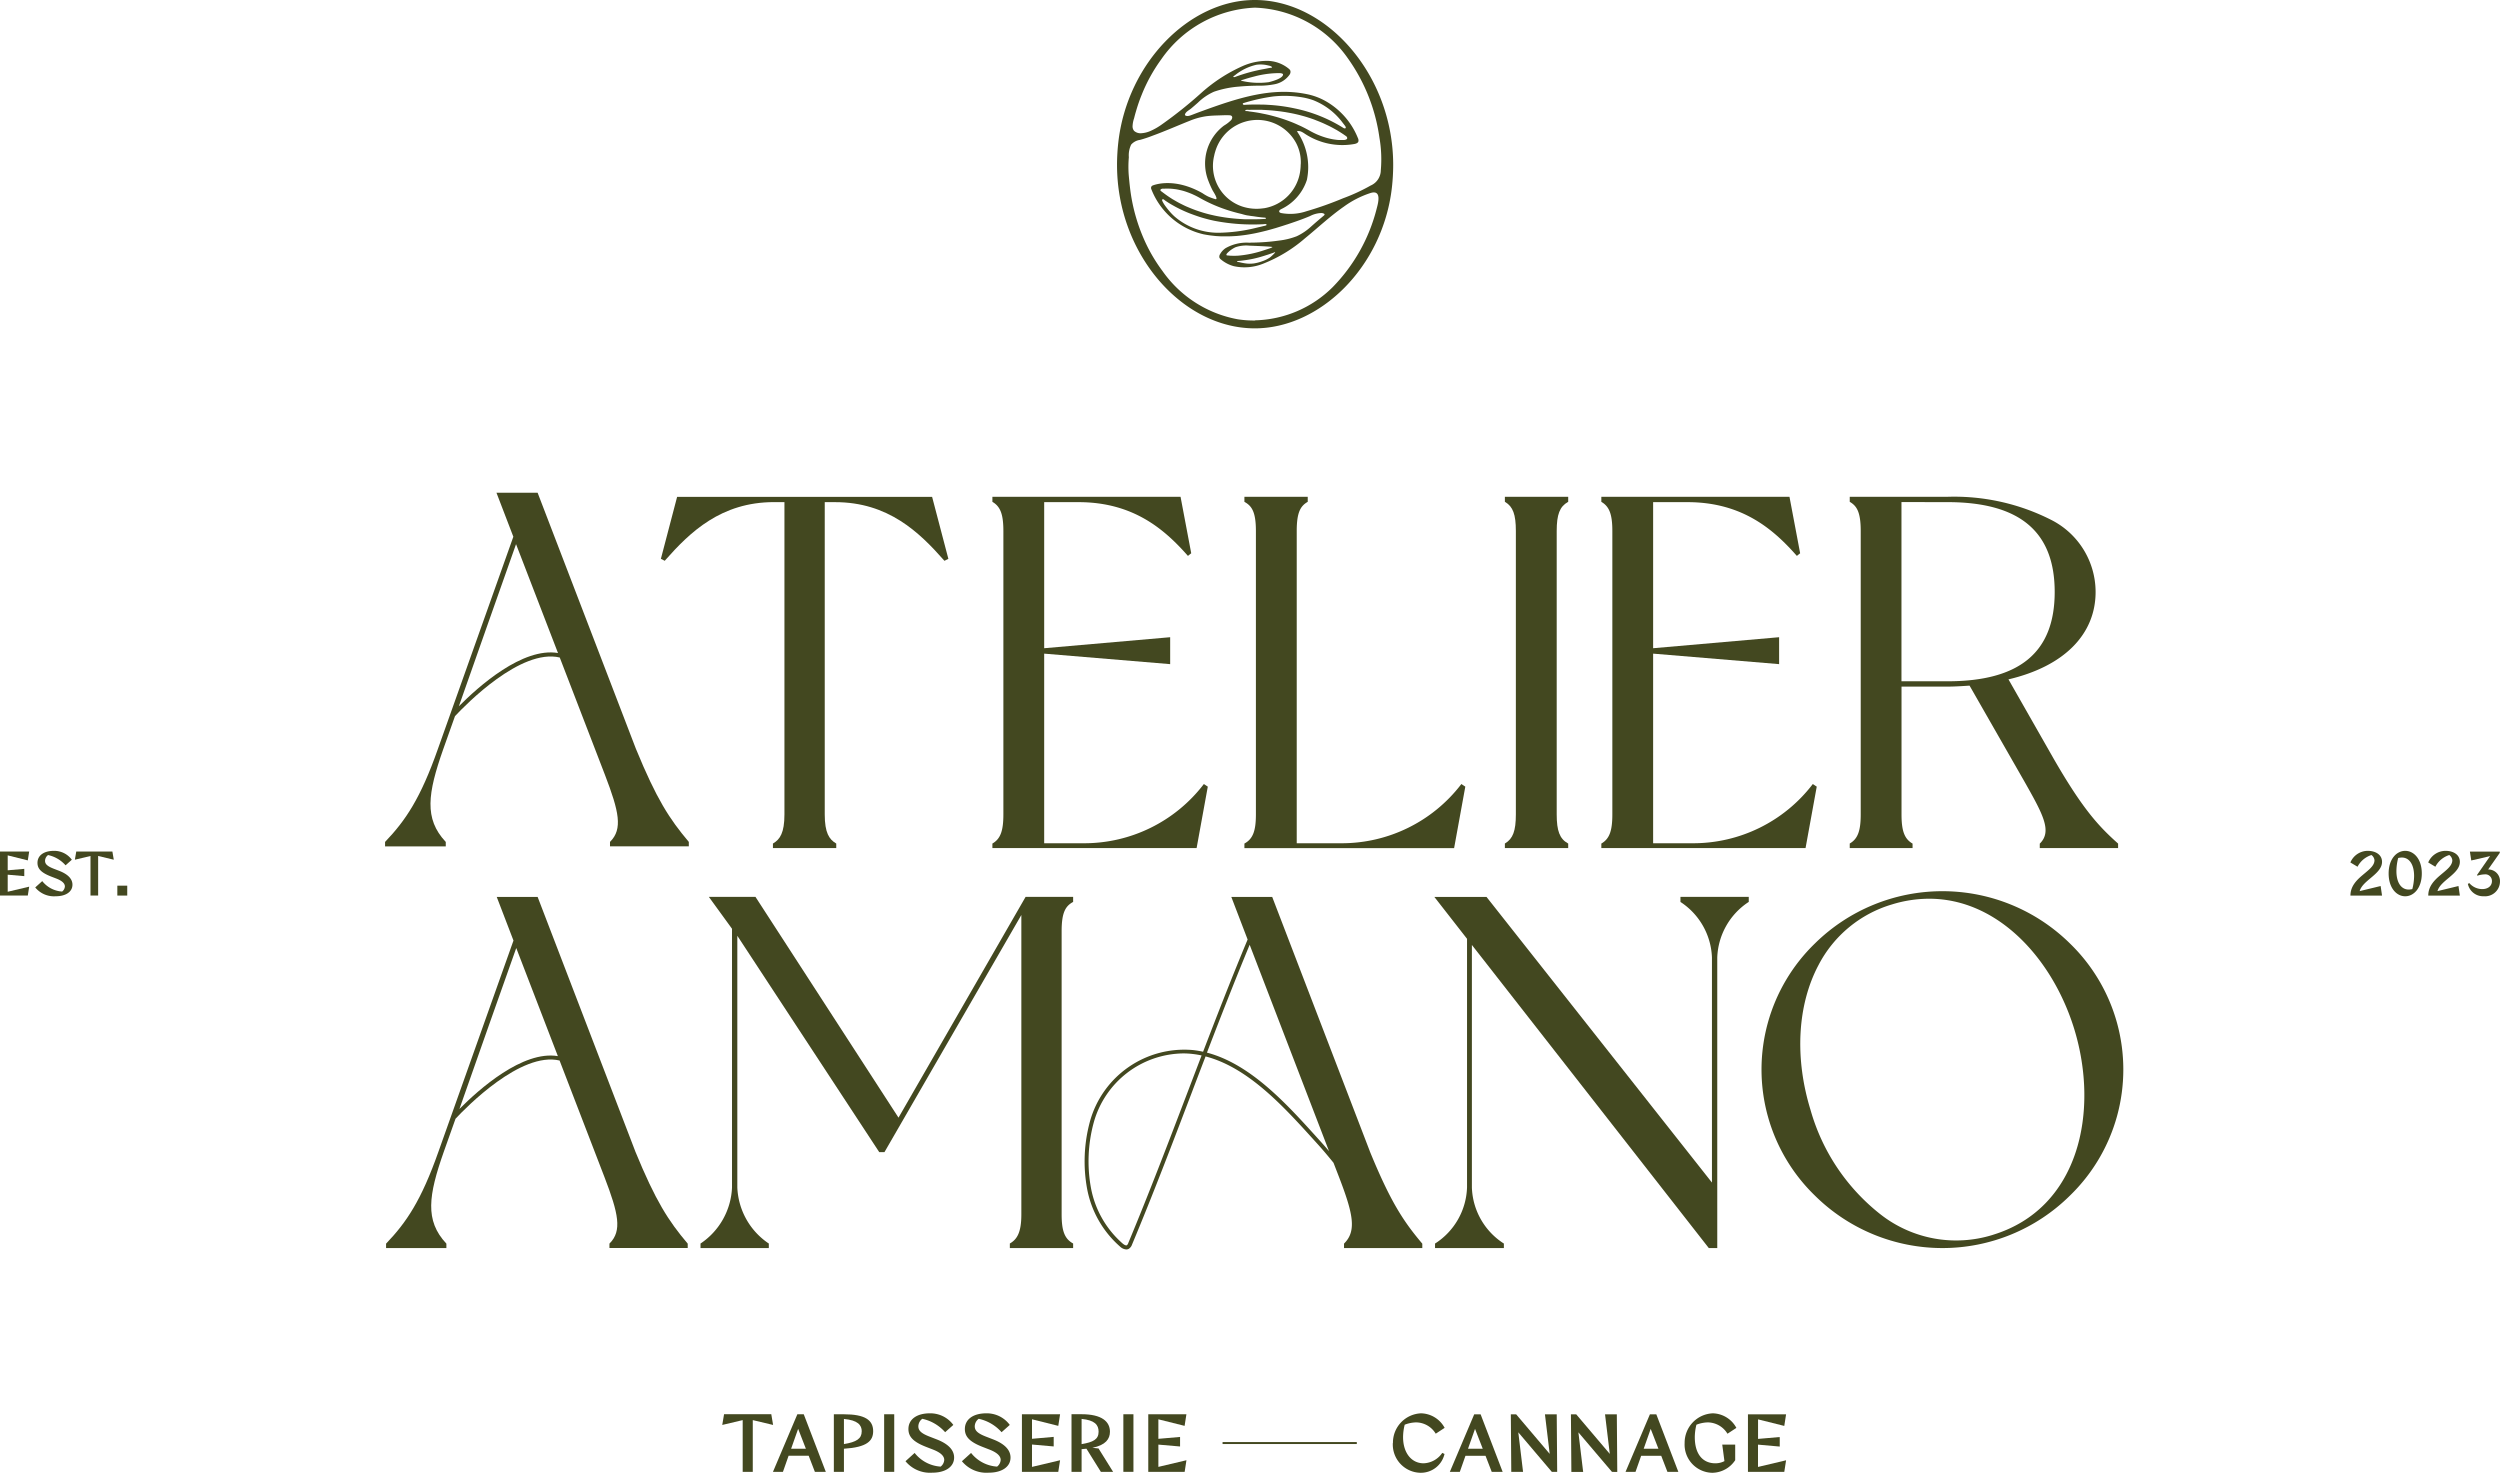
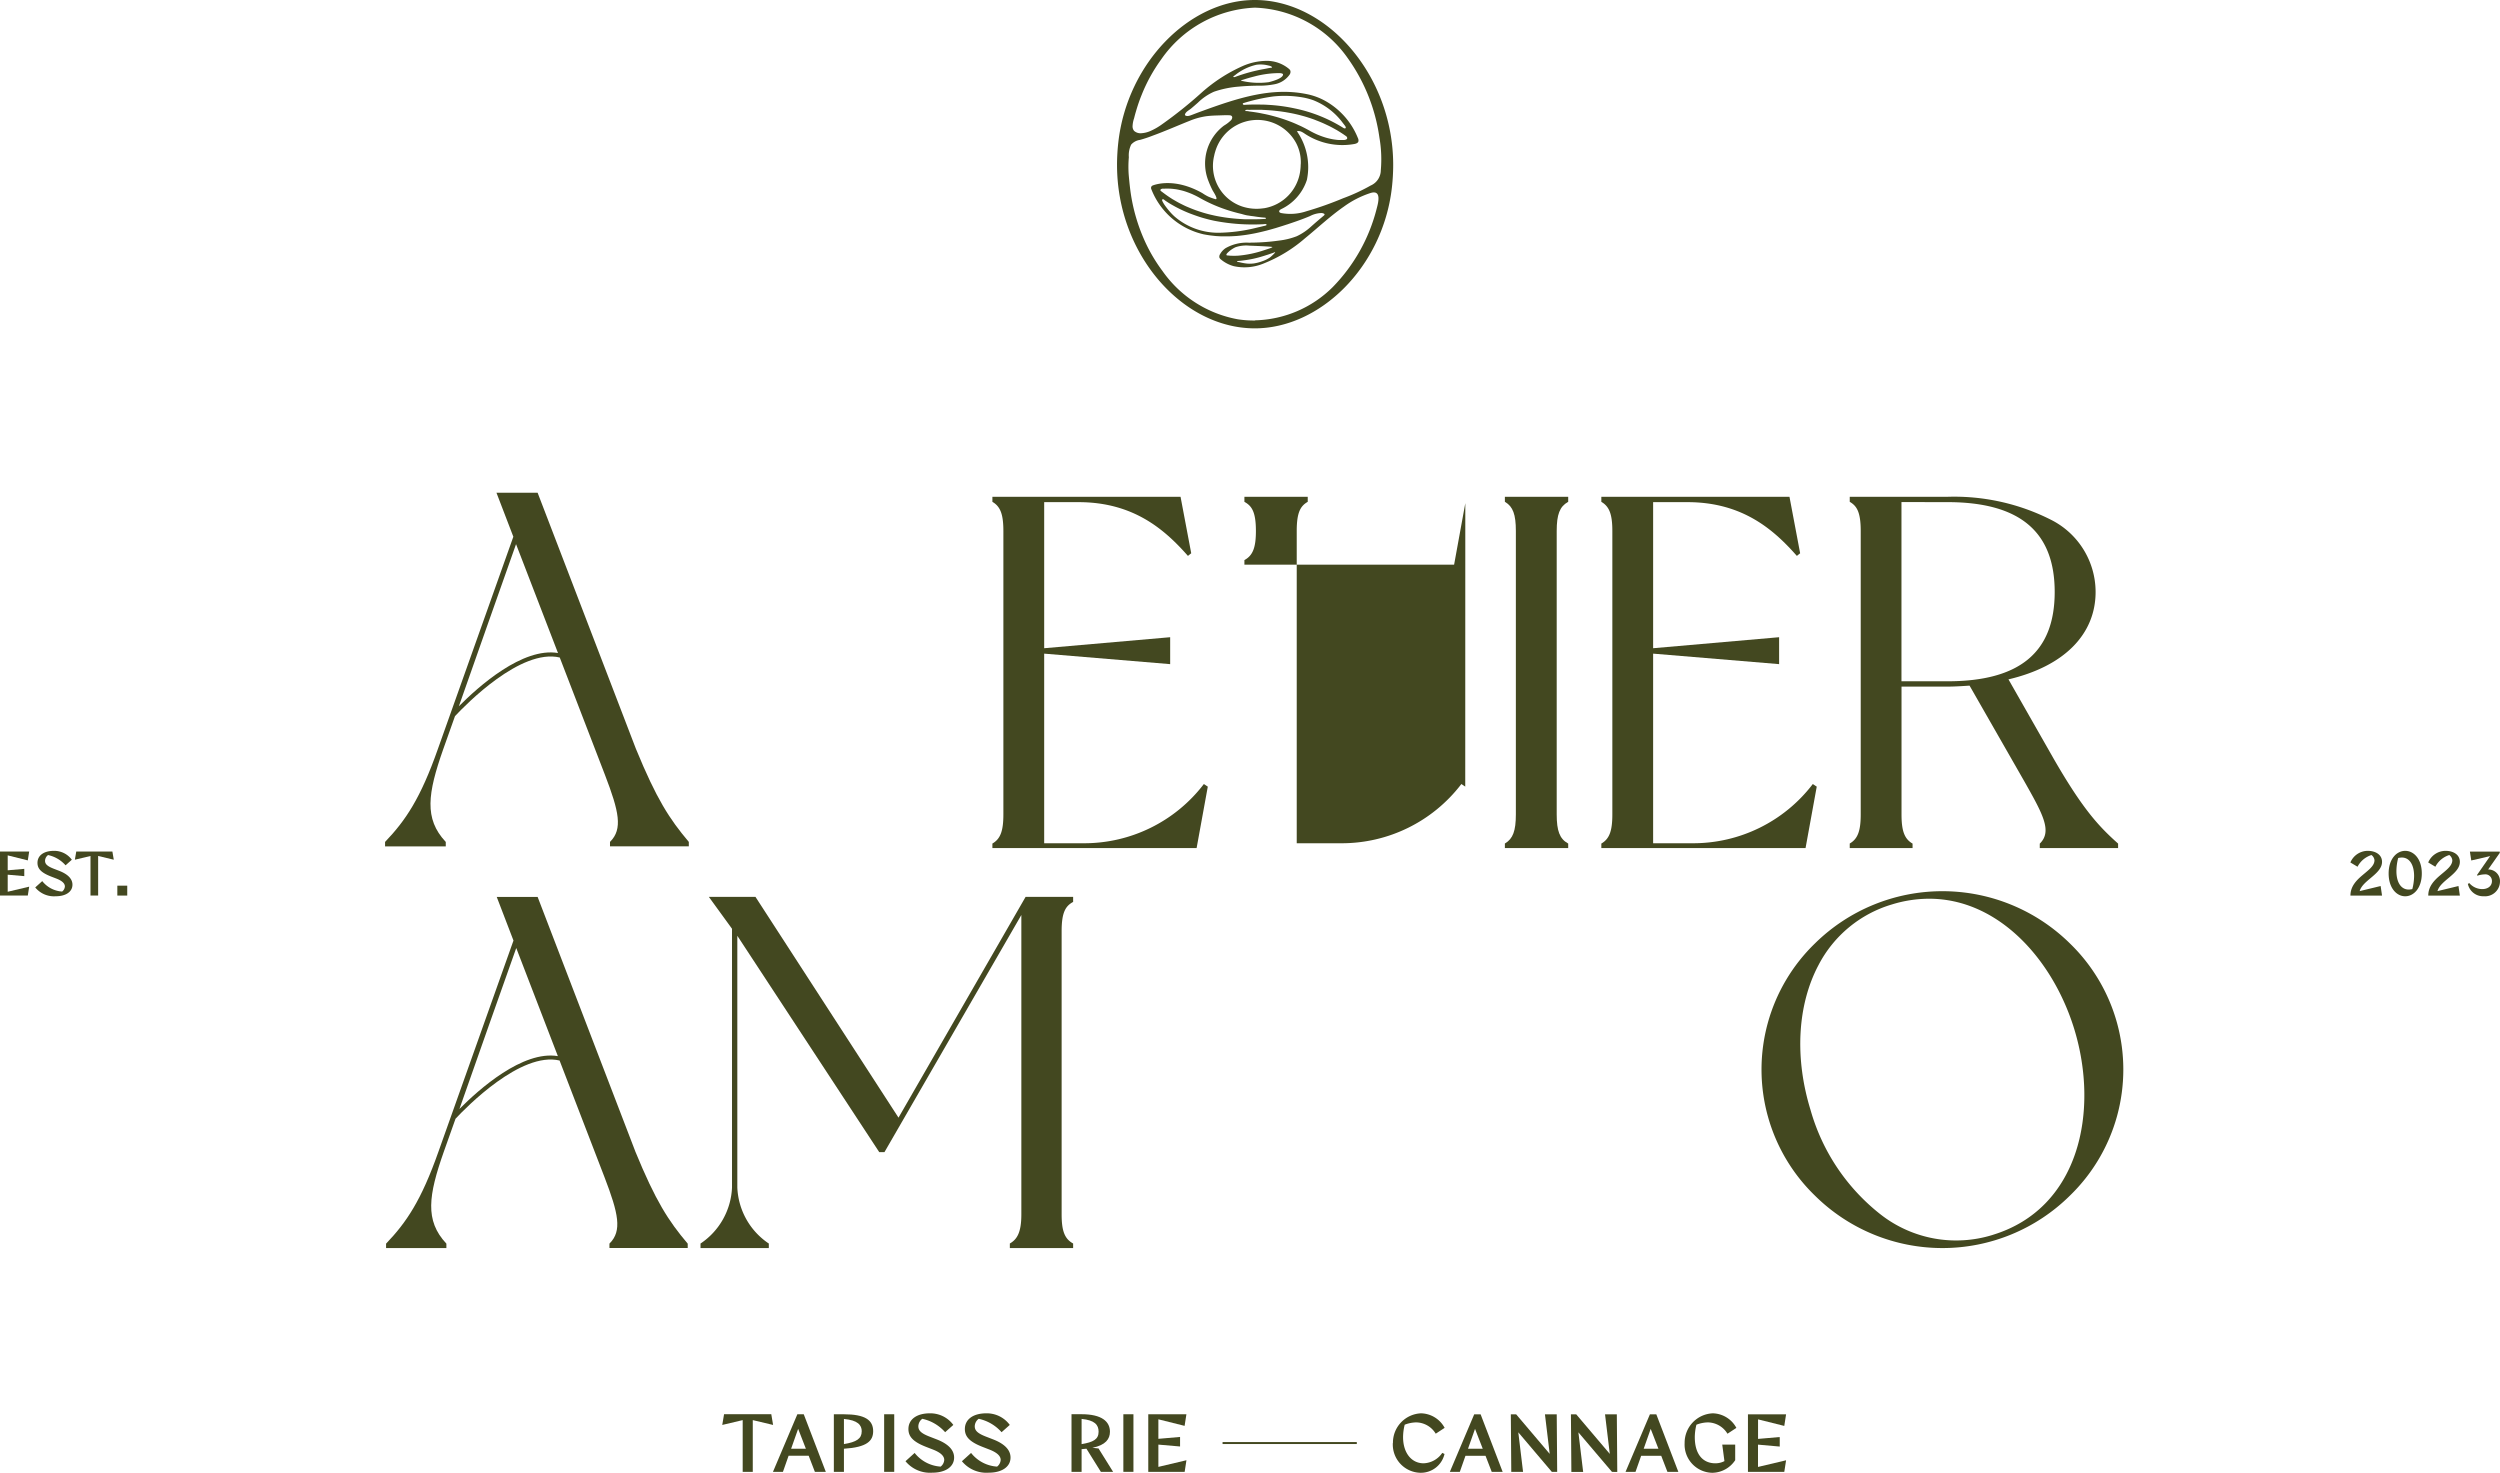
<svg xmlns="http://www.w3.org/2000/svg" width="228.777" height="134.776" viewBox="0 0 228.777 134.776">
  <g id="AA_logo_complet_vertical_vert_RVB_1" transform="translate(-62.85 -39.27)">
    <path id="Tracé_33929" data-name="Tracé 33929" d="M501.857,39.27c-5.965,0-11.658,5.742-12.488,13.008a18.62,18.62,0,0,0-.12,2.083c0,8.177,5.969,14.957,12.607,14.957,5.965,0,11.716-5.607,12.545-12.874a18.62,18.62,0,0,0,.12-2.083C514.522,46.186,508.5,39.27,501.857,39.27Zm0,.7a10.83,10.83,0,0,1,8.518,4.641,16.37,16.37,0,0,1,2.886,7.254,11.542,11.542,0,0,1,.127,2.985,1.538,1.538,0,0,1-.933,1.4,16.775,16.775,0,0,1-2.51,1.16,31.271,31.271,0,0,1-3.371,1.194,4.6,4.6,0,0,1-2.3.163c-.077-.019-.163-.053-.182-.127-.029-.105.089-.185.185-.235a4.5,4.5,0,0,0,2.347-2.675,5.736,5.736,0,0,0-.911-4.445c.254-.089.515.084.736.233a6.226,6.226,0,0,0,4.5.933c.158-.029.34-.084.388-.237a.46.46,0,0,0-.041-.3,6.787,6.787,0,0,0-2.987-3.407,5.826,5.826,0,0,0-1.755-.635c-3.15-.626-6.185.34-9.544,1.57a.139.139,0,0,0-.034.012c-.283.1-.566.211-.849.319-.182.07-.451.182-.63.058a.082.082,0,0,1-.029-.029.066.066,0,0,1,0-.043c.031-.237.374-.405.542-.542.218-.18.429-.369.642-.554a5.028,5.028,0,0,1,1.47-1,9.171,9.171,0,0,1,2.27-.467c.568-.055,1.139-.077,1.707-.086a7.268,7.268,0,0,0,1.6-.137,2.171,2.171,0,0,0,1.323-.846.452.452,0,0,0,.091-.384.464.464,0,0,0-.144-.182,3.166,3.166,0,0,0-2.04-.722,5.589,5.589,0,0,0-2.146.46,14.522,14.522,0,0,0-3.79,2.443,38.91,38.91,0,0,1-3.622,2.9,5.7,5.7,0,0,1-1.033.6,2.414,2.414,0,0,1-.841.218.884.884,0,0,1-.683-.211.645.645,0,0,1-.144-.376,2.494,2.494,0,0,1,.141-.779c.06-.245.127-.487.2-.729.141-.475.3-.942.487-1.4a14.909,14.909,0,0,1,1.8-3.268,10.978,10.978,0,0,1,8.566-4.727ZM502.879,59.9a1.338,1.338,0,0,1-.225.058c-.151.038-.3.074-.456.108l-.221.053a15.063,15.063,0,0,1-3.44.451,6.122,6.122,0,0,1-4-1.467,4.85,4.85,0,0,1-.4-.4c-.144-.161-.28-.326-.408-.5a2.991,2.991,0,0,1-.288-.443c-.026-.053-.115-.2-.036-.247a.1.1,0,0,1,.046-.01c.079,0,.125.062.185.105a7.56,7.56,0,0,0,.736.46q.378.216.77.4c.261.125.527.24.8.345s.542.2.82.292.554.168.834.24c.177.046.357.086.537.125a18.293,18.293,0,0,0,4.473.319c.069,0,.235-.041.292,0s.053.079-.019.11Zm-9.536-3.356a.685.685,0,0,1,.153-.01c.192,0,.386-.014.578,0h.034c.127.007.261.019.4.038l.065.007c.139.019.283.048.434.082.026.007.055.012.082.019q.23.054.475.137l.084.029c.17.06.343.127.523.206l.065.031c.192.086.386.185.587.3a13.751,13.751,0,0,0,2.822,1.2c.333.1.674.192,1.028.273a4.268,4.268,0,0,0,.465.12c.05.01.1.014.153.022.117.019.235.041.355.05a.748.748,0,0,0,.077.01c.257.041.518.077.782.105.072.007.144.014.216.019.053,0,.115-.007.141.05.038.084-.074.07-.12.072l-.254.014-.2.01c-.122,0-.247.007-.372.01l-.2,0c-.158,0-.316,0-.477,0h-.108c-.2,0-.4-.014-.6-.026-.06,0-.12-.01-.18-.012-.144-.01-.29-.022-.436-.036l-.228-.024c-.134-.014-.269-.031-.405-.05l-.237-.034c-.139-.022-.281-.046-.42-.07l-.223-.041c-.175-.034-.35-.074-.527-.115l-.115-.026c-.213-.053-.427-.11-.64-.175l-.182-.058c-.153-.048-.307-.1-.46-.153-.077-.026-.153-.058-.23-.086-.139-.053-.276-.108-.412-.165-.079-.034-.158-.067-.237-.1-.139-.062-.278-.129-.417-.2-.072-.036-.144-.07-.216-.108-.17-.089-.338-.185-.506-.285-.036-.022-.074-.041-.11-.062-.2-.125-.4-.257-.6-.4-.055-.038-.11-.082-.165-.122-.091-.067-.18-.134-.269-.2-.05-.038-.12-.082-.091-.153a.137.137,0,0,1,.113-.079Zm7.947-7.094h-.019c-.058-.007-.115-.014-.173-.019-.024,0-.079.01-.1-.007-.038-.036.01-.077.038-.091a.785.785,0,0,1,.28-.01c.077,0,.151,0,.23-.007h.609c.158,0,.319,0,.482.012.079,0,.158.01.24.012.113.007.228.012.343.022l.264.022c.11.01.221.022.333.034l.273.031c.113.014.228.031.343.048.091.012.18.026.271.041.127.022.254.046.384.07.079.014.158.029.237.046.2.041.405.089.609.139.057.014.113.031.17.046.153.041.307.082.46.129.079.024.161.05.242.077.132.041.261.086.393.132.086.031.17.062.257.1q.191.072.381.151c.084.036.17.07.254.108.132.058.264.12.4.185.077.036.153.072.23.11.165.084.331.175.494.266.041.024.082.043.122.067.2.117.4.245.6.376.058.038.115.082.175.122.094.065.206.122.2.252a.106.106,0,0,1-.06.1.487.487,0,0,1-.245.067h-.046c-.115,0-.235,0-.374,0s-.264-.019-.405-.038a.46.46,0,0,1-.053-.007c-.139-.019-.285-.048-.436-.084l-.079-.019c-.151-.036-.309-.082-.47-.137l-.086-.029c-.168-.058-.338-.125-.515-.2l-.067-.031c-.189-.086-.381-.182-.58-.295-.259-.146-.525-.285-.793-.415-.089-.043-.18-.082-.269-.122-.185-.084-.369-.165-.559-.242-.108-.043-.218-.084-.326-.125-.177-.067-.355-.129-.535-.189-.115-.038-.23-.074-.348-.11-.182-.055-.367-.105-.554-.156-.115-.031-.23-.06-.348-.089-.2-.048-.41-.091-.618-.132-.1-.019-.2-.043-.3-.06-.312-.055-.628-.1-.949-.139Zm5.907-1.014a6.163,6.163,0,0,1,2.719,2.09c.067.086.134.173.2.259.048.067.134.233-.024.237a.294.294,0,0,1-.149-.058,13.487,13.487,0,0,0-4.406-1.767,15.6,15.6,0,0,0-2.45-.333c-.17-.01-.34-.019-.511-.024-.06,0-.12,0-.177,0q-.734-.018-1.465.024a.234.234,0,0,1-.129-.017.086.086,0,0,1-.038-.113.109.109,0,0,1,.07-.036,17.2,17.2,0,0,1,2.7-.6,9.731,9.731,0,0,1,2.853.115,6.382,6.382,0,0,1,.813.225Zm-1.141,5.878a3.881,3.881,0,0,1-.026.441,3.988,3.988,0,0,1-3.344,3.574l-.034,0a4.217,4.217,0,0,1-1.968-.168,3.919,3.919,0,0,1-2.546-4.636c.026-.132.058-.264.1-.391a4.022,4.022,0,0,1,7.417-.743,3.78,3.78,0,0,1,.408,1.92Zm-6.044-8.134a4.789,4.789,0,0,1,2-.985,2.82,2.82,0,0,1,.738,0,3.022,3.022,0,0,1,.362.072.86.86,0,0,1,.245.079c.069.043.12.11.012.122-.228.024-.448.082-.674.12a15.268,15.268,0,0,0-2.623.717c-.034.014-.139.046-.168,0C499.86,46.249,499.968,46.208,500.011,46.177Zm4.425-.1c0,.038.077.36-1.3.71a6.879,6.879,0,0,1-2.534-.134c0-.06.108-.07.151-.082s.117-.036.175-.055c.117-.038.237-.074.357-.108.072-.022.141-.041.213-.06.115-.031.233-.062.348-.091a8.952,8.952,0,0,1,2-.295c.091,0,.182,0,.271,0a.569.569,0,0,1,.261.046c.048.024.065.046.062.067ZM501.857,68.6a9.653,9.653,0,0,1-1.549-.11,10.781,10.781,0,0,1-6.9-4.421,14.743,14.743,0,0,1-1.75-3.04,16.445,16.445,0,0,1-1.069-3.558c-.129-.71-.2-1.426-.266-2.146a10.19,10.19,0,0,1,.007-1.669,2.27,2.27,0,0,1,.211-1.151,1.315,1.315,0,0,1,.813-.434,11.8,11.8,0,0,0,1.163-.388c1.134-.412,2.23-.9,3.349-1.345a6.363,6.363,0,0,1,1.6-.439c.355-.043.712-.058,1.069-.067.34-.01.676-.031,1.016-.012.144.007.259.07.237.235a.436.436,0,0,1-.091.2,3.182,3.182,0,0,1-.659.508,4.336,4.336,0,0,0-1.422,5.075,8.569,8.569,0,0,0,.388.87c.05.091.585.894.221.779a5,5,0,0,1-.633-.23,4.3,4.3,0,0,1-.525-.309c-2.639-1.5-4.488-.729-4.564-.7a.183.183,0,0,1-.038.019.142.142,0,0,0-.019.019.305.305,0,0,0-.038.034.2.2,0,0,0-.017.031.156.156,0,0,0-.014.029.36.36,0,0,0-.014.06c0,.007,0,.014,0,.022a.277.277,0,0,0,.012.086,6.743,6.743,0,0,0,4.795,4.164c.185.036.369.067.551.093.062.01.122.014.185.022.122.014.245.029.367.041.072.007.144.01.216.014.113.007.225.014.338.017.074,0,.149,0,.223,0l.151,0c.034,0,.067,0,.1,0,.271,0,.542-.012.813-.031a.187.187,0,0,0,.036,0c.264-.022.527-.053.791-.089l.18-.026q.4-.061.805-.144l.134-.029c.244-.053.489-.11.736-.173l.153-.038q.406-.108.82-.23c.06-.017.117-.036.177-.055.254-.077.508-.158.765-.242.034-.012.065-.022.1-.031.283-.094.568-.192.856-.292l.2-.072c.343-.122.693-.257,1.033-.4a2.43,2.43,0,0,1,1.055-.283.494.494,0,0,1,.24.067.124.124,0,0,1,.043.043c.019.046-.024.091-.06.122-.386.324-.77.65-1.146.985a5.254,5.254,0,0,1-1.335.906,6.582,6.582,0,0,1-1.635.4,19.65,19.65,0,0,1-2.4.185c-.1,0-.192,0-.29.01a3.89,3.89,0,0,0-2.194.5,1.619,1.619,0,0,0-.5.547.4.4,0,0,0-.057.319.426.426,0,0,0,.139.168,3.106,3.106,0,0,0,1.172.611,4.564,4.564,0,0,0,2.711-.235,13.2,13.2,0,0,0,3.8-2.309c1.194-.973,2.316-2.038,3.584-2.918a8.681,8.681,0,0,1,2.44-1.239c.99-.29.7.853.547,1.419a15.783,15.783,0,0,1-4.023,7.194,10.409,10.409,0,0,1-7.11,3.045Zm-.141-5.219c-.079.01-.161.017-.24.019a2.472,2.472,0,0,1-.376-.014c-.149-.017-.3-.043-.446-.074l-.221-.05a.553.553,0,0,1-.189-.05.031.031,0,0,1-.012-.034c0-.017.026-.019.043-.022.1-.007.194-.014.292-.024q.194-.022.388-.05a9.734,9.734,0,0,0,1.633-.364c.067-.019.132-.041.2-.062.105-.034.211-.065.316-.1l.206-.072c.1-.034.2-.067.29-.1.031-.012.089-.05.12-.029s-.372.405-.494.487a2.884,2.884,0,0,1-.674.331,4.143,4.143,0,0,1-.839.213Zm-2.426-.894a2.539,2.539,0,0,1,.8-.592,3.018,3.018,0,0,1,1.275-.144c.515.017,2.076.084,2.1.125s-.357.161-.46.194l-.261.086a10.166,10.166,0,0,1-2.416.511c-.194.012-.391.014-.585.007-.117,0-.237-.014-.355-.026a.239.239,0,0,1-.038,0c-.031,0-.067-.01-.084-.036s-.007-.084.029-.12Z" transform="translate(-324.179)" fill="#434820" />
    <g id="Groupe_22183" data-name="Groupe 22183" transform="translate(62.85 117.13)">
      <path id="Tracé_33930" data-name="Tracé 33930" d="M63.555,368l1.966-.465-.127.813H62.85v-4.03h2.671l-.127.813-1.839-.46v1.366l1.517-.132v.666l-1.517-.132Z" transform="translate(-62.85 -364.255)" fill="#434820" />
      <path id="Tracé_33931" data-name="Tracé 33931" d="M76.3,367.4l.642-.58a2.516,2.516,0,0,0,1.82.957.647.647,0,0,0,.252-.465c0-.228-.17-.491-.813-.736l-.441-.17c-.925-.36-1.254-.724-1.254-1.254,0-.686.592-1.1,1.506-1.1a1.991,1.991,0,0,1,1.637.813l-.573.511a2.969,2.969,0,0,0-1.6-.94.669.669,0,0,0-.278.523c0,.3.2.5.832.743l.441.17c1.084.415,1.235.952,1.235,1.278,0,.642-.6,1.057-1.525,1.057A2.213,2.213,0,0,1,76.3,367.4Z" transform="translate(-73.076 -364.05)" fill="#434820" />
      <path id="Tracé_33932" data-name="Tracé 33932" d="M93.544,364.72v3.62h-.7v-3.62l-1.429.34.127-.75h3.306l.127.75-1.424-.34Z" transform="translate(-84.563 -364.248)" fill="#434820" />
      <path id="Tracé_33933" data-name="Tracé 33933" d="M107.64,377.35h.906v.906h-.906Z" transform="translate(-96.902 -374.162)" fill="#434820" />
    </g>
    <g id="Groupe_22184" data-name="Groupe 22184" transform="translate(277.934 117.13)">
      <path id="Tracé_33934" data-name="Tracé 33934" d="M962.811,367.27l.127.875h-2.891c0-1.695,2.2-2.2,2.2-3.232a.667.667,0,0,0-.278-.479,2.165,2.165,0,0,0-1.273,1.072l-.654-.391a1.734,1.734,0,0,1,1.58-1.064c.724,0,1.316.352,1.316,1.007,0,1.115-1.776,1.681-2.047,2.678l1.92-.465Z" transform="translate(-960.04 -364.05)" fill="#434820" />
      <path id="Tracé_33935" data-name="Tracé 33935" d="M974.65,366.131c0-1.335.736-2.071,1.518-2.071s1.517.736,1.517,2.071-.736,2.086-1.517,2.086S974.65,367.474,974.65,366.131Zm2.33.228c0-1.007-.41-1.688-1.127-1.688a1.609,1.609,0,0,0-.328.043,4.8,4.8,0,0,0-.163,1.2c0,1.007.41,1.688,1.127,1.688a1.606,1.606,0,0,0,.328-.043A4.8,4.8,0,0,0,976.98,366.359Z" transform="translate(-971.148 -364.058)" fill="#434820" />
      <path id="Tracé_33936" data-name="Tracé 33936" d="M992.521,367.27l.127.875h-2.891c0-1.695,2.2-2.2,2.2-3.232a.667.667,0,0,0-.278-.479,2.165,2.165,0,0,0-1.273,1.072l-.654-.391a1.734,1.734,0,0,1,1.58-1.064c.724,0,1.316.352,1.316,1.007,0,1.115-1.776,1.681-2.047,2.678l1.92-.465Z" transform="translate(-982.628 -364.05)" fill="#434820" />
      <path id="Tracé_33937" data-name="Tracé 33937" d="M1007.829,367.089a1.366,1.366,0,0,1-1.479,1.323,1.426,1.426,0,0,1-1.46-1.134l.132-.07a1.576,1.576,0,0,0,1.177.549c.53,0,.894-.283.894-.736a.6.6,0,0,0-.674-.611,2.289,2.289,0,0,0-.654.12l-.038-.062,1.2-1.731-1.726.4-.125-.813h2.733v.12l-1.064,1.518a1.063,1.063,0,0,1,1.083,1.134Z" transform="translate(-994.138 -364.255)" fill="#434820" />
    </g>
    <g id="Groupe_22188" data-name="Groupe 22188" transform="translate(128.944 168.604)">
      <g id="Groupe_22186" data-name="Groupe 22186" transform="translate(0 0.002)">
        <path id="Tracé_33938" data-name="Tracé 33938" d="M341.343,579.657v4.735h-.923v-4.735l-1.87.443.165-.981h4.322l.165.981Z" transform="translate(-338.55 -579.038)" fill="#434820" />
        <path id="Tracé_33939" data-name="Tracé 33939" d="M361.168,582.925h-1.827l-.518,1.474h-.913l2.232-5.269h.585l2.018,5.269h-1l-.568-1.474Zm-.247-.643-.707-1.82-.642,1.82Z" transform="translate(-353.269 -579.046)" fill="#434820" />
        <path id="Tracé_33940" data-name="Tracé 33940" d="M384.748,580.686c0,.9-.575,1.474-2.675,1.606v2.117h-.923V579.14h.923c1.927,0,2.675.527,2.675,1.549Zm-1.045.017c0-.578-.362-1.021-1.63-1.136v2.3C383.226,581.681,383.7,581.37,383.7,580.7Z" transform="translate(-370.938 -579.054)" fill="#434820" />
        <path id="Tracé_33941" data-name="Tracé 33941" d="M400.35,579.13h.923V584.4h-.923Z" transform="translate(-385.535 -579.046)" fill="#434820" />
        <path id="Tracé_33942" data-name="Tracé 33942" d="M408.482,583.162l.839-.758a3.3,3.3,0,0,0,2.381,1.251.84.84,0,0,0,.328-.609c0-.3-.223-.643-1.062-.964l-.575-.223c-1.211-.47-1.64-.947-1.64-1.64,0-.9.774-1.441,1.968-1.441a2.609,2.609,0,0,1,2.141,1.062l-.75.666a3.886,3.886,0,0,0-2.09-1.227.878.878,0,0,0-.362.683c0,.4.264.659,1.086.971l.575.223c1.417.544,1.613,1.244,1.613,1.671,0,.839-.782,1.383-1.992,1.383a2.9,2.9,0,0,1-2.462-1.055Z" transform="translate(-391.716 -578.78)" fill="#434820" />
        <path id="Tracé_33943" data-name="Tracé 33943" d="M430.015,583.162l.839-.758a3.3,3.3,0,0,0,2.381,1.251.84.84,0,0,0,.328-.609c0-.3-.223-.643-1.062-.964l-.575-.223c-1.211-.47-1.64-.947-1.64-1.64,0-.9.774-1.441,1.968-1.441a2.609,2.609,0,0,1,2.141,1.062l-.75.666a3.883,3.883,0,0,0-2.093-1.227.878.878,0,0,0-.362.683c0,.4.264.659,1.086.971l.575.223c1.417.544,1.613,1.244,1.613,1.671,0,.839-.781,1.383-1.992,1.383a2.9,2.9,0,0,1-2.462-1.055Z" transform="translate(-408.084 -578.78)" fill="#434820" />
        <g id="Groupe_22185" data-name="Groupe 22185" transform="translate(27.423 0.084)">
-           <path id="Tracé_33944" data-name="Tracé 33944" d="M456.267,580.192l.165-1.062H452.94V584.4h3.327l.165-1.062-2.57.609V581.9l1.985.175V581.2l-1.985.175V579.59Z" transform="translate(-452.94 -579.13)" fill="#434820" />
          <path id="Tracé_33945" data-name="Tracé 33945" d="M473.781,582.2c1.227-.254,1.606-.815,1.606-1.474,0-.93-.748-1.6-2.594-1.6h-.923V584.4h.923v-2.076c.156-.007.3-.024.444-.041l1.319,2.117h1.12l-1.333-2.141Zm-.988-.338v-2.306c1.187.115,1.556.534,1.556,1.17C474.349,581.427,473.862,581.683,472.793,581.863Z" transform="translate(-467.332 -579.13)" fill="#434820" />
          <rect id="Rectangle_21431" data-name="Rectangle 21431" width="0.923" height="5.269" transform="translate(9.282)" fill="#434820" />
        </g>
        <path id="Tracé_33946" data-name="Tracé 33946" d="M502.093,583.946l2.57-.609L504.5,584.4H501.17V579.13h3.49l-.165,1.062-2.4-.6v1.786l1.985-.172v.873l-1.985-.172v2.042Z" transform="translate(-462.185 -579.046)" fill="#434820" />
      </g>
      <g id="Groupe_22187" data-name="Groupe 22187" transform="translate(61.376)">
        <path id="Tracé_33947" data-name="Tracé 33947" d="M594.57,581.486a2.683,2.683,0,0,1,2.577-2.716A2.517,2.517,0,0,1,599.3,580.1l-.815.535A2.126,2.126,0,0,0,596.7,579.6a3.039,3.039,0,0,0-1.055.213,4.806,4.806,0,0,0-.149,1.136c0,1.407.741,2.395,1.887,2.395a2.157,2.157,0,0,0,1.7-.954l.206.1a2.22,2.22,0,0,1-2.2,1.721,2.583,2.583,0,0,1-2.529-2.726Z" transform="translate(-594.57 -578.77)" fill="#434820" />
        <path id="Tracé_33948" data-name="Tracé 33948" d="M619.54,582.945h-1.829l-.518,1.474h-.913l2.232-5.269h.585l2.018,5.269h-1l-.568-1.474Zm-.247-.643-.707-1.82-.643,1.82Z" transform="translate(-611.075 -579.059)" fill="#434820" />
        <path id="Tracé_33949" data-name="Tracé 33949" d="M643.324,584.419l-3.071-3.622.436,3.622h-1.079l-.041-5.269h.487l3.071,3.622-.436-3.622h1.079l.041,5.269Z" transform="translate(-628.782 -579.059)" fill="#434820" />
        <path id="Tracé_33950" data-name="Tracé 33950" d="M666.274,584.419,663.2,580.8l.436,3.622h-1.079l-.041-5.269h.487l3.071,3.622-.436-3.622h1.079l.041,5.269Z" transform="translate(-646.23 -579.059)" fill="#434820" />
        <path id="Tracé_33951" data-name="Tracé 33951" d="M686.608,582.945h-1.827l-.518,1.474h-.913l2.232-5.269h.585l2.018,5.269h-1l-.568-1.474Zm-.247-.643-.707-1.82-.642,1.82Z" transform="translate(-662.067 -579.059)" fill="#434820" />
        <path id="Tracé_33952" data-name="Tracé 33952" d="M709.35,581.635h1.187v1.424a2.552,2.552,0,0,1-2.1,1.153,2.581,2.581,0,0,1-2.527-2.726,2.693,2.693,0,0,1,2.577-2.716,2.517,2.517,0,0,1,2.158,1.333l-.815.535a2.127,2.127,0,0,0-1.786-1.038,3.04,3.04,0,0,0-1.055.213,4.8,4.8,0,0,0-.149,1.136c0,1.573.741,2.395,1.887,2.395a1.783,1.783,0,0,0,.825-.2l-.2-1.515Z" transform="translate(-679.218 -578.77)" fill="#434820" />
        <path id="Tracé_33953" data-name="Tracé 33953" d="M731,583.966l2.57-.609-.165,1.062H730.08V579.15h3.49l-.165,1.062-2.4-.6V581.4l1.985-.172v.873L731,581.924v2.042Z" transform="translate(-697.594 -579.059)" fill="#434820" />
      </g>
      <rect id="Rectangle_21432" data-name="Rectangle 21432" width="12.284" height="0.18" transform="translate(45.784 2.63)" fill="#434820" />
    </g>
    <g id="Groupe_22189" data-name="Groupe 22189" transform="translate(98.088 84.363)">
-       <path id="Tracé_33954" data-name="Tracé 33954" d="M315.506,234.728c2.277-2.579,5.113-5.332,9.975-5.332h.947v28.581c0,1.688-.41,2.28-1.024,2.647l-.029.017v.415h5.794v-.415l-.029-.017c-.614-.369-1.024-.959-1.024-2.647V229.4h.947c4.862,0,7.7,2.752,9.975,5.332l.031.036.36-.18-1.489-5.674H316.607l-1.474,5.626-.012.048.36.18.031-.036Z" transform="translate(-289.881 -228.541)" fill="#434820" />
      <path id="Tracé_33955" data-name="Tracé 33955" d="M461.376,255.431l-.355-.237-.034.046a13.767,13.767,0,0,1-10.932,5.375h-3.646V243.263l11.529.961V241.76l-11.529,1.007V229.4h3.143c4.989,0,7.842,2.464,9.975,4.876l.038.043.3-.242-.976-5.164H441.67v.46l.029.017c.712.427.976,1.146.976,2.647v25.941c0,1.5-.266,2.22-.976,2.647l-.029.017v.415h18.687l1.024-5.624Z" transform="translate(-386.093 -228.541)" fill="#434820" />
-       <path id="Tracé_33956" data-name="Tracé 33956" d="M558.079,255.431l-.355-.237-.034.046a13.766,13.766,0,0,1-10.932,5.375h-4.1V232.034c0-1.724.357-2.275.978-2.647l.029-.017v-.46H537.87v.463l.031.017c.647.364,1.021.913,1.021,2.647v25.941c0,1.51-.276,2.227-1.021,2.647l-.031.017v.417h19.19l1.024-5.624Z" transform="translate(-459.231 -228.541)" fill="#434820" />
+       <path id="Tracé_33956" data-name="Tracé 33956" d="M558.079,255.431l-.355-.237-.034.046a13.766,13.766,0,0,1-10.932,5.375h-4.1V232.034c0-1.724.357-2.275.978-2.647l.029-.017v-.46H537.87v.463l.031.017c.647.364,1.021.913,1.021,2.647c0,1.51-.276,2.227-1.021,2.647l-.031.017v.417h19.19l1.024-5.624Z" transform="translate(-459.231 -228.541)" fill="#434820" />
      <path id="Tracé_33957" data-name="Tracé 33957" d="M643.094,260.641l-.031-.017c-.746-.42-1.021-1.136-1.021-2.647V232.036c0-1.51.278-2.227,1.021-2.647l.031-.017v-.463H637.3v.46l.029.017c.712.427.976,1.146.976,2.647v25.941c0,1.5-.266,2.22-.976,2.647l-.029.017v.415h5.794v-.417Z" transform="translate(-534.825 -228.541)" fill="#434820" />
      <path id="Tracé_33958" data-name="Tracé 33958" d="M693.826,255.431l-.355-.237-.034.046a13.762,13.762,0,0,1-10.932,5.375h-3.646V243.263l11.529.961V241.76l-11.529,1.007V229.4H682c4.989,0,7.842,2.464,9.975,4.876l.038.043.3-.242-.976-5.164H674.12v.46l.029.017c.712.427.978,1.146.978,2.647v25.941c0,1.5-.264,2.22-.978,2.647l-.029.017v.415h18.687l1.024-5.624Z" transform="translate(-562.818 -228.541)" fill="#434820" />
      <path id="Tracé_33959" data-name="Tracé 33959" d="M774.686,260.651l-.029-.017c-.712-.427-.978-1.146-.978-2.647v-11.7h4.2c.671,0,1.355-.046,2.026-.089l4.876,8.522.084.146c1.745,3.085,2.62,4.636,1.482,5.775l-.017.017v.405h7.168v-.408l-.019-.019c-1.676-1.5-3.174-3.035-5.936-7.854l-4.078-7.158c5.068-1.189,7.974-4.1,7.974-8A7.4,7.4,0,0,0,787.315,231a19.58,19.58,0,0,0-9.438-2.083H768.94v.46l.029.017c.618.372.976.923.976,2.647v25.941c0,1.5-.266,2.22-.976,2.647l-.029.017v.415h5.749v-.415Zm3.188-31.246c6.609,0,9.822,2.69,9.822,8.22s-3.212,8.175-9.822,8.175h-4.2V229.4Z" transform="translate(-634.907 -228.548)" fill="#434820" />
      <path id="Tracé_33960" data-name="Tracé 33960" d="M232.794,250.8,223.8,227.37h-3.766l1.544,4.023-6.9,19.411c-1.6,4.562-2.98,6.571-4.821,8.5l-.017.017v.408h5.555v-.408l-.017-.017c-1.971-2.112-1.64-4.409-.218-8.458l1.079-3.035c1-1.069,6.02-6.209,9.587-5.365l4.14,10.749c1.287,3.354,1.637,4.943.475,6.106l-.017.017v.408h7.213v-.405l-.014-.017c-1.762-2.088-2.934-3.893-4.826-8.5Zm-7.127-8.765c-3.244-.544-7.288,3.071-9.074,4.874.808-2.325,4.723-13.394,5.233-14.837l3.84,9.966Z" transform="translate(-209.84 -227.37)" fill="#434820" />
      <path id="Tracé_33961" data-name="Tracé 33961" d="M348.371,401.837,335.3,381.661l-.017-.029h-4.267l2.117,2.915v23.671a6.488,6.488,0,0,1-2.848,5.113l-.034.017v.417h6.25v-.417l-.034-.017a6.488,6.488,0,0,1-2.848-5.113V385.19l12.969,19.771.017.026h.479l12.526-21.7v27.4c0,1.688-.41,2.277-1.024,2.647l-.029.017v.415h5.792v-.417l-.031-.017c-.745-.419-1.021-1.136-1.021-2.644V384.756c0-1.733.374-2.282,1.021-2.647l.031-.017v-.463H360l-11.629,20.2Z" transform="translate(-301.384 -344.649)" fill="#434820" />
-       <path id="Tracé_33962" data-name="Tracé 33962" d="M632.9,382.1l.034.017a6.34,6.34,0,0,1,2.848,5.068v20.588l-20.61-26.114-.019-.024H610.38l2.989,3.831v22.755a6.333,6.333,0,0,1-2.894,5.113l-.034.017v.417h6.3v-.417l-.033-.017a6.332,6.332,0,0,1-2.894-5.113V386.029l21.66,27.713.017.024h.777V387.18a6.34,6.34,0,0,1,2.848-5.068l.034-.017v-.463H632.9v.463Z" transform="translate(-514.358 -344.649)" fill="#434820" />
      <path id="Tracé_33963" data-name="Tracé 33963" d="M763.479,384.238a16.624,16.624,0,0,0-23.326,0,16.062,16.062,0,0,0,0,23.084,16.582,16.582,0,0,0,23.326,0,16.065,16.065,0,0,0,0-23.084Zm-7.046,26.67a11.223,11.223,0,0,1-10.256-1.853,18.57,18.57,0,0,1-6.437-9.6c-1.465-4.771-1.194-9.6.741-13.243a11.141,11.141,0,0,1,6.715-5.54,11.61,11.61,0,0,1,3.4-.523c6.334,0,11.325,5.54,13.286,11.934,2.3,7.523.472,16.407-7.458,18.826Z" transform="translate(-609.301 -342.999)" fill="#434820" />
      <path id="Tracé_33964" data-name="Tracé 33964" d="M233.021,404.911l-8.932-23.271h-3.742l1.532,3.994-6.851,19.279c-1.592,4.531-2.961,6.525-4.79,8.439l-.017.017v.405h5.519v-.405l-.017-.017c-1.959-2.1-1.63-4.38-.216-8.4l1.069-3.011c.99-1.062,5.979-6.164,9.522-5.329l4.111,10.675c1.278,3.33,1.625,4.91.47,6.063l-.017.017v.405h7.163v-.4l-.014-.017c-1.752-2.074-2.915-3.867-4.792-8.443Zm-7.079-8.7c-3.217-.539-7.235,3.047-9.009,4.838.805-2.318,4.687-13.293,5.2-14.731Z" transform="translate(-210.129 -344.657)" fill="#434820" />
-       <path id="Tracé_33965" data-name="Tracé 33965" d="M502.955,404.911l-8.932-23.271h-3.742l1.493,3.9c-1.479,3.543-2.889,7.178-4.075,10.27a8.8,8.8,0,0,0-.916-.153,8.959,8.959,0,0,0-9.433,6.513,13.91,13.91,0,0,0-.271,6.149,9.291,9.291,0,0,0,3.03,5.329.912.912,0,0,0,.559.254.47.47,0,0,0,.235-.06.742.742,0,0,0,.295-.391c1.9-4.533,3.723-9.326,5.492-13.974l.017-.046q.6-1.586,1.218-3.193c3.891,1.007,7.156,4.608,9.781,7.5l.424.468c.467.513.945,1.076,1.505,1.767l.508,1.316c1.278,3.33,1.625,4.91.47,6.063l-.017.017v.405h7.163v-.4l-.014-.017c-1.752-2.074-2.915-3.867-4.792-8.443Zm-10.992-18.884,5.8,15.086,1.46,3.795c-.309-.367-.571-.666-.827-.947l-.424-.47c-2.649-2.922-5.943-6.554-9.92-7.6,1.064-2.776,2.462-6.382,3.908-9.865Zm-4.4,10.121q-.557,1.46-1.11,2.908l-.108.285-.012.031c-1.762,4.624-3.586,9.407-5.475,13.931a.442.442,0,0,1-.134.213c-.077.043-.216-.014-.384-.153a8.92,8.92,0,0,1-2.908-5.121,13.516,13.516,0,0,1,.269-5.988,8.608,8.608,0,0,1,8.175-6.291,7.419,7.419,0,0,1,.865.05,8.368,8.368,0,0,1,.827.137Z" transform="translate(-412.841 -344.657)" fill="#434820" />
    </g>
  </g>
</svg>